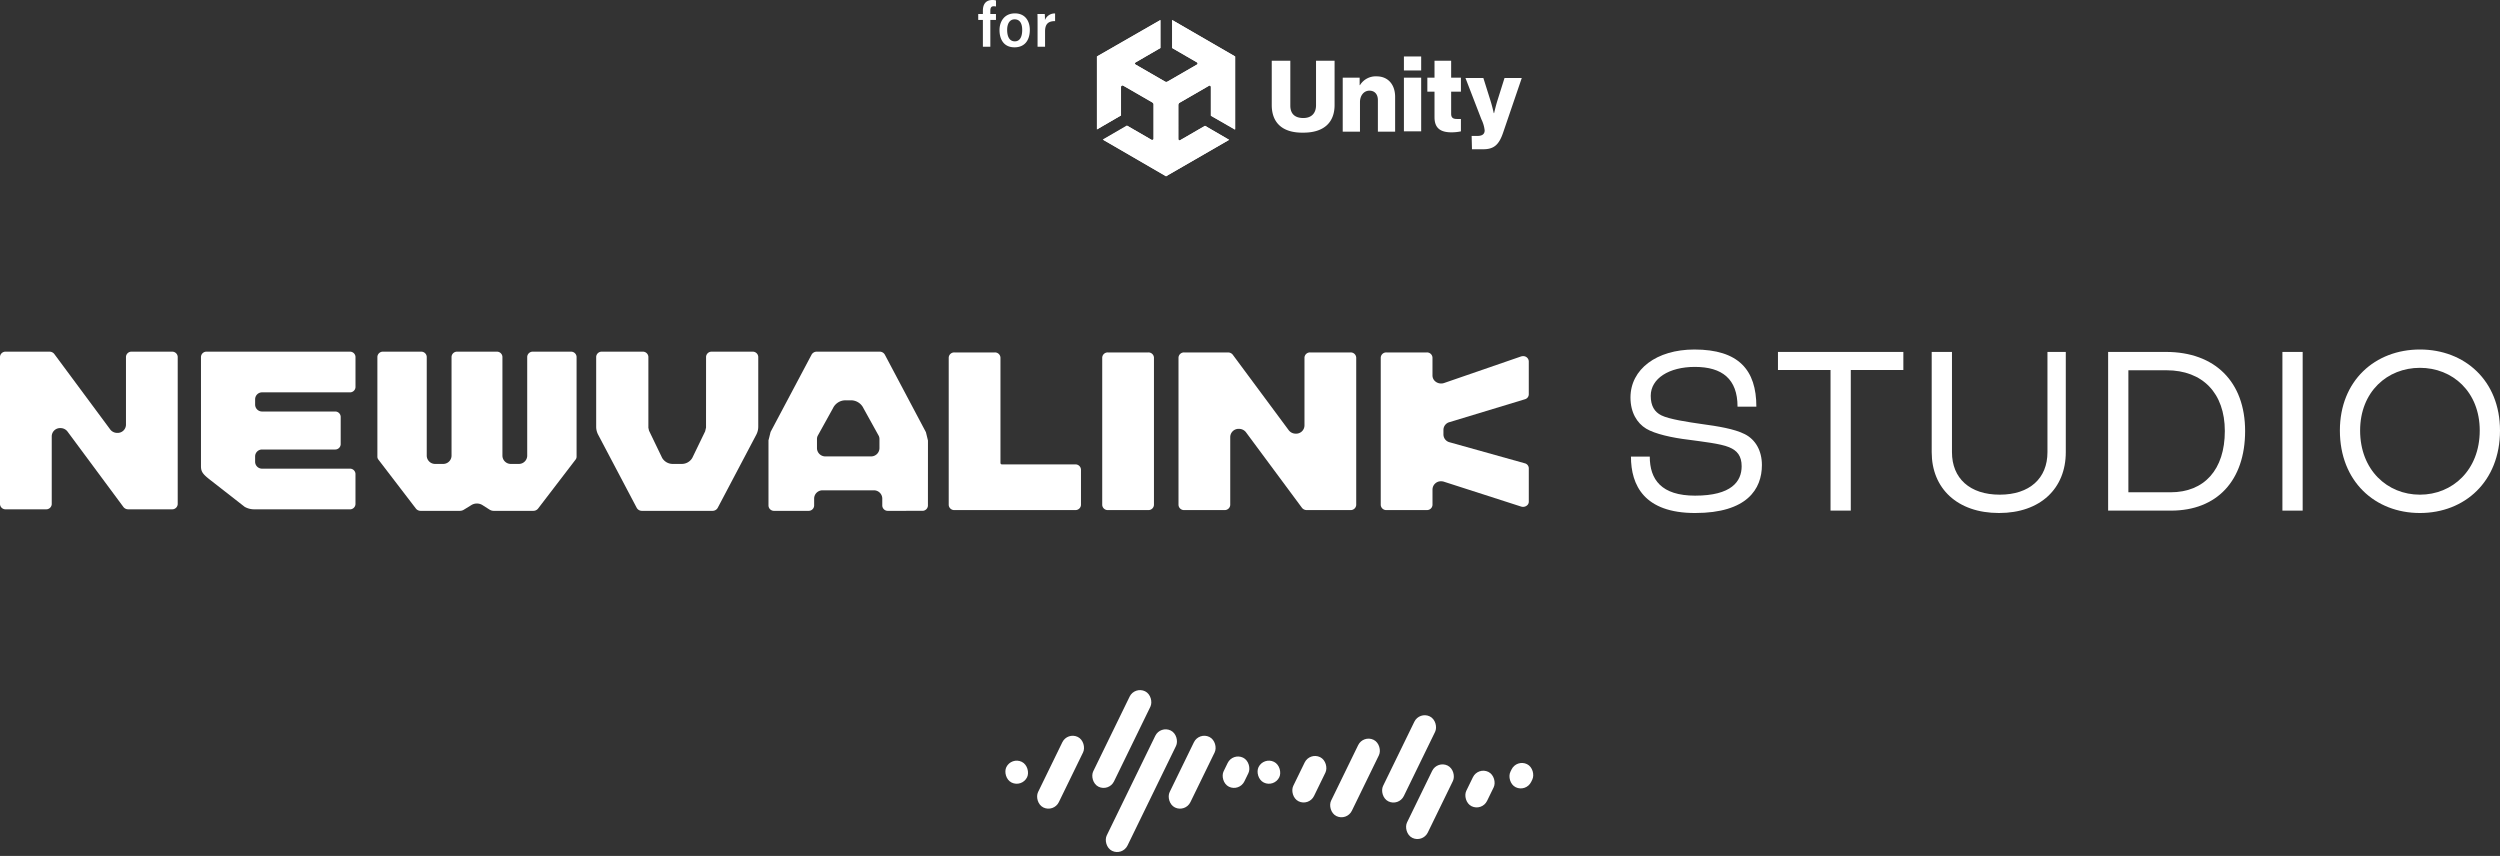
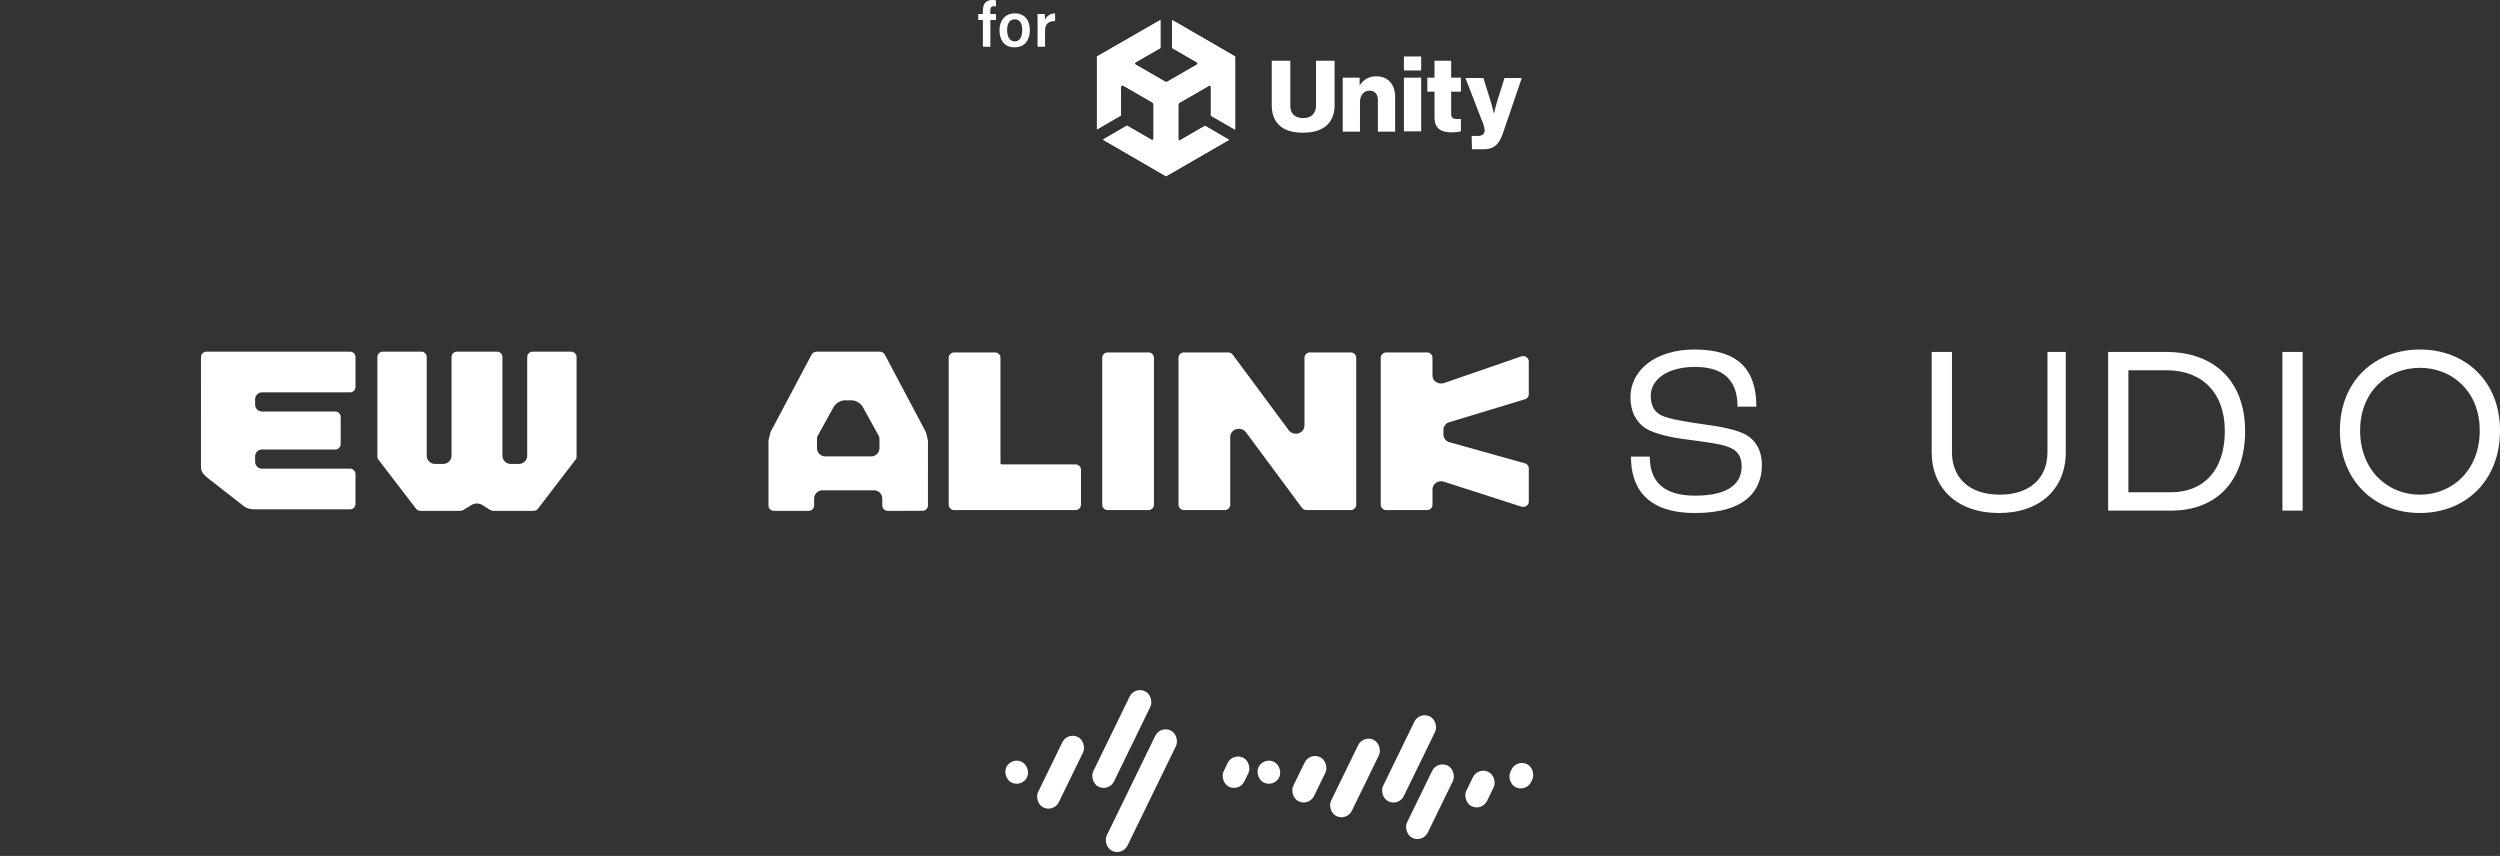
<svg xmlns="http://www.w3.org/2000/svg" id="组件_19_1" data-name="组件 19 – 1" width="972.422" height="332.919" viewBox="0 0 972.422 332.919">
  <rect x="0" y="0" width="972.422" height="332.919" fill="#333333" stroke="none" />
  <defs>
    <style>
      .cls-1 {
        fill: #fff;
      }
    </style>
  </defs>
  <g id="组_67" data-name="组 67" transform="translate(-913.789 -436.124)">
    <g id="组_36" data-name="组 36" transform="translate(36.964 6.418)">
      <path id="路径_14" data-name="路径 14" class="cls-1" d="M628.828,159.489h7.321c0,8.914,4.5,15.191,17.63,15.191,14.17,0,18.109-5.531,18.109-11.443,0-3.946-1.691-6.094-4.883-7.4-3.376-1.416-10.407-2.164-15.755-2.911-6.377-.747-13.134-2.255-16.51-4.312-3.565-2.164-6.094-6.293-6.094-12.113,0-10.971,10.125-18.666,24.851-18.666,17.264,0,24.113,7.984,24.113,22.231h-7.322c0-10.788-6-15.466-16.6-15.466-10.033,0-17.164,4.5-17.164,11.245,0,3.947,1.5,6.293,4.129,7.6,3,1.508,10.407,2.621,15.755,3.383,6.194.838,12.662,1.874,16.7,3.931,4.121,2.072,6.658,6.384,6.658,12.006,0,9.386-5.813,18.666-25.987,18.666-19.794,0-24.951-10.788-24.951-21.941" transform="translate(882.385 447.82)" />
-       <path id="路径_15" data-name="路径 15" class="cls-1" d="M705.957,125.807H685.509v-7.04h48.774v7.04H713.834v54.685h-7.877Z" transform="translate(882.888 447.828)" />
      <path id="路径_16" data-name="路径 16" class="cls-1" d="M744.783,157.79V118.768h7.885V157.79c0,10.132,6.941,16.5,18.574,16.5s18.567-6.37,18.567-16.5V118.768h7.13V157.79c0,14.062-9.85,23.631-25.979,23.631-16.227,0-26.177-9.569-26.177-23.631" transform="translate(883.413 447.828)" />
      <path id="路径_17" data-name="路径 17" class="cls-1" d="M812.809,118.767h22.512c19.039,0,30.771,11.626,30.771,30.764,0,19.32-10.978,30.961-28.8,30.961H812.809ZM837.1,173.362c13.134,0,21.1-8.822,21.1-23.831,0-14.719-8.632-23.632-22.695-23.632H820.686v47.463Z" transform="translate(884.014 447.828)" />
      <rect id="矩形_14" data-name="矩形 14" class="cls-1" width="7.877" height="61.725" transform="translate(1764.613 566.596)" />
      <path id="路径_18" data-name="路径 18" class="cls-1" d="M902.161,149.356c0-19.412,13.691-31.525,31.136-31.525s31.145,12.113,31.145,31.525c0,19.793-13.69,32.074-31.145,32.074s-31.136-12.282-31.136-32.074m54.4,0c0-15.1-10.6-24.395-23.268-24.395s-23.259,9.294-23.259,24.395c0,15.374,10.6,24.943,23.259,24.943s23.268-9.569,23.268-24.943" transform="translate(884.805 447.82)" />
-       <path id="路径_19" data-name="路径 19" class="cls-1" d="M49.887,179.985a2.344,2.344,0,0,1-1.848-.859L26.231,149.7a3.392,3.392,0,0,0-2.706-1.306,3.24,3.24,0,0,0-3.4,3.118v26.482a2.133,2.133,0,0,1-2.246,1.991H2.243A2.13,2.13,0,0,1,0,177.993V120.657a2.13,2.13,0,0,1,2.243-1.989h17a2.342,2.342,0,0,1,1.844.859l21.808,29.425a3.4,3.4,0,0,0,2.71,1.308A3.24,3.24,0,0,0,49,147.142V120.657a2.13,2.13,0,0,1,2.243-1.989H66.881a2.13,2.13,0,0,1,2.243,1.989v57.336a2.13,2.13,0,0,1-2.243,1.991Z" transform="translate(876.825 447.828)" />
      <path id="路径_20" data-name="路径 20" class="cls-1" d="M368.028,180.28a2.13,2.13,0,0,1-2.243-1.991V120.952a2.13,2.13,0,0,1,2.243-1.989h15.64a2.133,2.133,0,0,1,2.247,1.989v41a.561.561,0,0,0,.561.561h28.512a2.13,2.13,0,0,1,2.243,1.991v13.784a2.13,2.13,0,0,1-2.243,1.991Z" transform="translate(880.06 447.83)" />
      <path id="路径_21" data-name="路径 21" class="cls-1" d="M504.268,180.28a2.344,2.344,0,0,1-1.848-.859l-21.808-29.427a3.392,3.392,0,0,0-2.706-1.306,3.24,3.24,0,0,0-3.4,3.118v26.482a2.133,2.133,0,0,1-2.246,1.991H456.624a2.13,2.13,0,0,1-2.243-1.991V120.952a2.13,2.13,0,0,1,2.243-1.989h17a2.342,2.342,0,0,1,1.844.859l21.808,29.425a3.4,3.4,0,0,0,2.71,1.308,3.24,3.24,0,0,0,3.395-3.118V120.952a2.13,2.13,0,0,1,2.243-1.989h15.641a2.13,2.13,0,0,1,2.243,1.989v57.336a2.13,2.13,0,0,1-2.243,1.991Z" transform="translate(880.844 447.83)" />
      <path id="路径_22" data-name="路径 22" class="cls-1" d="M98.149,179.985a7.466,7.466,0,0,1-3.658-.96L81.218,168.665c-2.932-2.283-3.728-3.219-3.728-5.443V120.657a2.129,2.129,0,0,1,2.243-1.989h55.614a2.13,2.13,0,0,1,2.243,1.989V132.5a2.13,2.13,0,0,1-2.243,1.99h-34.1a2.7,2.7,0,0,0-2.695,2.7v2.059a2.7,2.7,0,0,0,2.695,2.695h28.343a2.131,2.131,0,0,1,2.243,1.991v10.794a2.13,2.13,0,0,1-2.243,1.991H101.242a2.7,2.7,0,0,0-2.695,2.695v2.059a2.7,2.7,0,0,0,2.695,2.7h34.1a2.13,2.13,0,0,1,2.243,1.99v11.84a2.13,2.13,0,0,1-2.243,1.991Z" transform="translate(877.51 447.828)" />
-       <path id="路径_23" data-name="路径 23" class="cls-1" d="M247.676,180.58a2.3,2.3,0,0,1-2.034-1.15l-15.014-28.472a6.676,6.676,0,0,1-.766-3.092V120.657a2.133,2.133,0,0,1,2.247-1.989h15.81a2.133,2.133,0,0,1,2.247,1.989v27.6l.244,1.126,5.1,10.585a4.754,4.754,0,0,0,4.184,2.363h3.38A4.735,4.735,0,0,0,267.241,160l5-10.335.348-1.46.015-27.546a2.13,2.13,0,0,1,2.243-1.989h15.815a2.129,2.129,0,0,1,2.243,1.989v27.2a6.677,6.677,0,0,1-.77,3.108l-15.01,28.467a2.287,2.287,0,0,1-2.034,1.148Z" transform="translate(878.858 447.828)" />
      <path id="路径_24" data-name="路径 24" class="cls-1" d="M534.6,180.28a2.13,2.13,0,0,1-2.243-1.991V120.952a2.129,2.129,0,0,1,2.243-1.989h15.64a2.129,2.129,0,0,1,2.243,1.989v6.979a2.973,2.973,0,0,0,1.033,2.245,3.506,3.506,0,0,0,2.331.87,3.6,3.6,0,0,0,1.152-.19l29.919-10.326a2.5,2.5,0,0,1,.782-.123,2.129,2.129,0,0,1,2.239,1.993v12.9a2.025,2.025,0,0,1-1.5,1.877L559.01,146.1a3.131,3.131,0,0,0-2.266,2.941v1.88a3.138,3.138,0,0,0,2.352,2.97l29.29,8.192a2.035,2.035,0,0,1,1.559,1.9v13.055a1.866,1.866,0,0,1-.654,1.4,2.4,2.4,0,0,1-1.585.59,2.6,2.6,0,0,1-.685-.095l-30.17-9.712a3.677,3.677,0,0,0-1-.141,3.25,3.25,0,0,0-3.361,3.115v6.088a2.13,2.13,0,0,1-2.243,1.991Z" transform="translate(881.534 447.83)" />
      <path id="路径_25" data-name="路径 25" class="cls-1" d="M342.8,180.58a2.13,2.13,0,0,1-2.242-1.991V175.71a3.249,3.249,0,0,0-3.365-3.113H317.419a3.249,3.249,0,0,0-3.365,3.113v2.878a2.13,2.13,0,0,1-2.243,1.991H298.539a2.13,2.13,0,0,1-2.243-1.991V153.1l.112-.373.7-2.838,15.916-30a2.277,2.277,0,0,1,2.072-1.223h24.414a2.266,2.266,0,0,1,2.061,1.2l15.969,30.135.788,3.243-.015,25.338a2.13,2.13,0,0,1-2.243,1.991Zm-16.421-42.995a5.4,5.4,0,0,0-5.015,3.11l-5.939,10.719a2.921,2.921,0,0,0-.267,1.216v3.664a3.249,3.249,0,0,0,3.365,3.112h17.57a3.252,3.252,0,0,0,3.367-3.112V152.63a2.867,2.867,0,0,0-.247-1.169l-5.985-10.812a5.37,5.37,0,0,0-4.988-3.064Z" transform="translate(879.446 447.828)" />
      <path id="路径_26" data-name="路径 26" class="cls-1" d="M190.748,180.58a2.976,2.976,0,0,1-1.6-.468l-2.733-1.741a4.1,4.1,0,0,0-4.35-.035l-2.935,1.806a3,3,0,0,1-1.559.439H162.352a2.332,2.332,0,0,1-1.856-.872l-14.62-19.086a1.8,1.8,0,0,1-.371-1.1V120.657a2.13,2.13,0,0,1,2.243-1.989H162.46a2.13,2.13,0,0,1,2.243,1.989v38.559a3.252,3.252,0,0,0,3.368,3.113h2.912a3.249,3.249,0,0,0,3.365-3.113V120.657a2.129,2.129,0,0,1,2.243-1.989H191.9a2.13,2.13,0,0,1,2.243,1.989v38.559a3.249,3.249,0,0,0,3.363,3.113h2.912a3.249,3.249,0,0,0,3.364-3.113V120.657a2.133,2.133,0,0,1,2.247-1.989h14.708a2.133,2.133,0,0,1,2.247,1.989v38.869a1.8,1.8,0,0,1-.375,1.1L208,179.706a2.34,2.34,0,0,1-1.856.874Z" transform="translate(878.112 447.828)" />
      <path id="路径_27" data-name="路径 27" class="cls-1" d="M427.212,180.28a2.13,2.13,0,0,1-2.243-1.991V120.952a2.13,2.13,0,0,1,2.243-1.989h15.64a2.129,2.129,0,0,1,2.243,1.989v57.336a2.13,2.13,0,0,1-2.243,1.991Z" transform="translate(880.584 447.83)" />
    </g>
    <g id="组_37" data-name="组 37" transform="translate(-0.083 -4.507)">
      <path id="路径_28" data-name="路径 28" class="cls-1" d="M386.456,20.838V10.414h-1.811v-2.3h1.811V6.808c0-2.411,1.05-4.146,3.755-4.146a4.648,4.648,0,0,1,1.344.183V5.19a4.387,4.387,0,0,0-.923-.089c-.966,0-1.278.651-1.278,1.726V8.118h2.186v2.3h-2.186V20.838Zm18.252-6.548c0,3.7-1.72,6.78-5.957,6.78-4.277,0-5.828-3.257-5.828-6.714,0-3.226,1.806-6.486,5.994-6.486C402.847,7.87,404.708,10.769,404.708,14.29Zm-8.814,0c0,2.787,1.024,4.456,2.98,4.456,1.912,0,2.872-1.648,2.872-4.443,0-2.6-.965-4.116-2.956-4.116C396.911,10.191,395.895,11.821,395.895,14.295Zm11.832-1.866c0-2.069-.008-3.518-.049-4.311h2.845c.06.567.077,1.376.077,2.348a4.032,4.032,0,0,1,3.939-2.561v2.97c-2.7.007-3.9,1.16-3.9,4.022v5.941h-2.916Z" transform="translate(909.729 437.968)" />
      <path id="路径_29" data-name="路径 29" class="cls-1" d="M489.816,41.77V24.548h7.226V42.025c0,2.915,1.521,4.812,5.065,4.812,3.294,0,4.933-2.018,4.933-4.933V24.548h7.218V41.77c0,6.711-4.051,10.762-12.157,10.762-8.234.128-12.285-3.924-12.285-10.762m27.731-10.637h6.458v2.915h.127a7.173,7.173,0,0,1,6.458-3.419c4.558,0,7.218,3.294,7.218,7.978v13.55H531.1V39.87c0-2.153-1.139-3.672-3.291-3.672s-3.673,1.9-3.673,4.432V52.153h-6.711V31.133Zm23.68-8.231h6.713v5.446h-6.713Zm0,8.231h6.713V52.025h-6.713Zm11.9,15.448v-10h-2.787V31.133h2.787V24.548H559.6v6.585h3.8v5.444h-3.8v8.613c0,1.646.886,2.017,2.279,2.017h1.52v4.819a17.612,17.612,0,0,1-3.672.381C555.916,52.406,553.13,51.139,553.13,46.581ZM567.566,53.8h2.279c1.9,0,2.787-.76,2.787-2.153a12.858,12.858,0,0,0-1.267-4.305l-6.2-16.078h6.964l2.784,8.863c.635,2.018,1.267,4.811,1.267,4.811h.128s.633-2.787,1.265-4.811l2.788-8.863h6.711l-7.218,21.143c-1.646,4.933-3.674,6.586-7.847,6.586H567.7Z" transform="translate(918.725 439.7)" />
      <path id="路径_30" data-name="路径 30" class="cls-1" d="M480.992,52.385V24.019L456.436,9.837V20.721l9.623,5.572c.379.253.379.76,0,.886L454.653,33.77a.968.968,0,0,1-1.014,0l-11.395-6.585a.487.487,0,0,1,0-.886l9.623-5.579V9.837L427.175,24.019V52.385l9.37-5.446V35.794a.6.6,0,0,1,.76-.5l11.4,6.585a.96.96,0,0,1,.507.9V55.923a.6.6,0,0,1-.669.525.556.556,0,0,1-.092-.018l-9.623-5.564-9.369,5.444,24.565,14.31,24.566-14.183-9.37-5.446-9.623,5.572c-.381.253-.76,0-.76-.507V42.887A1.061,1.061,0,0,1,459.34,42l11.394-6.586c.382-.253.761,0,.761.507V47.067Z" transform="translate(913.367 438.582)" />
      <path id="路径_31" data-name="路径 31" class="cls-1" d="M451.906,69.5,476.471,55.32,467.1,49.873l-9.623,5.571c-.381.254-.76,0-.76-.506V41.77a1.063,1.063,0,0,1,.506-.886L468.619,34.3c.381-.254.76,0,.76.507V45.949l9.381,5.444V22.9L451.906,38.478Z" transform="translate(915.482 439.7)" />
      <path id="路径_32" data-name="路径 32" class="cls-1" d="M456.436,9.837V20.721l9.623,5.572c.379.253.379.76,0,.886L454.653,33.77a.968.968,0,0,1-1.014,0l-11.394-6.585a.486.486,0,0,1,0-.886l9.623-5.579V9.837L427.175,24.019,454.02,39.595l26.855-15.576Z" transform="translate(913.367 438.582)" />
      <path id="路径_33" data-name="路径 33" class="cls-1" d="M448.575,55.444l-9.628-5.572-9.366,5.446L454.147,69.5V38.477L427.176,22.9V51.267l9.37-5.446V34.677a.6.6,0,0,1,.673-.518.588.588,0,0,1,.087.018l11.4,6.585a.962.962,0,0,1,.507.9V54.805c.125.513-.254.9-.635.639" transform="translate(913.367 439.7)" />
    </g>
  </g>
  <g id="组_54" data-name="组 54" transform="translate(-913.789 -436.124)">
    <rect id="矩形_28" data-name="矩形 28" class="cls-1" width="8.979" height="52.08" rx="4.49" transform="matrix(0.899, 0.438, -0.438, 0.899, 1365.122, 718.297)" />
-     <rect id="矩形_29" data-name="矩形 29" class="cls-1" width="8.979" height="30.53" rx="4.49" transform="matrix(0.899, 0.438, -0.438, 0.899, 1380.153, 720.798)" />
    <rect id="矩形_31" data-name="矩形 31" class="cls-1" width="8.979" height="41.305" rx="4.49" transform="matrix(0.899, 0.438, -0.438, 0.899, 1355.148, 703.043)" />
    <rect id="矩形_32" data-name="矩形 32" class="cls-1" width="8.979" height="30.53" rx="4.49" transform="matrix(0.899, 0.438, -0.438, 0.899, 1328.97, 720.798)" />
    <rect id="矩形_33" data-name="矩形 33" class="cls-1" width="8.979" height="8.979" rx="4.49" transform="matrix(0.899, 0.438, -0.438, 0.899, 1307.186, 730.483)" />
    <rect id="矩形_30" data-name="矩形 30" class="cls-1" width="8.979" height="12.571" rx="4.49" transform="matrix(0.899, 0.438, -0.438, 0.899, 1393.277, 728.869)" />
    <rect id="矩形_28-2" data-name="矩形 28" class="cls-1" width="8.979" height="36.768" rx="4.49" transform="matrix(0.899, 0.438, -0.438, 0.899, 1465.895, 712.812)" />
    <rect id="矩形_29-2" data-name="矩形 29" class="cls-1" width="8.979" height="31.291" rx="4.49" transform="matrix(0.899, 0.438, -0.438, 0.899, 1472.819, 731.935)" />
    <rect id="矩形_31-2" data-name="矩形 31" class="cls-1" width="8.979" height="33.008" rx="4.49" transform="matrix(0.899, 0.438, -0.438, 0.899, 1444.04, 721.918)" />
    <rect id="矩形_32-2" data-name="矩形 32" class="cls-1" width="8.979" height="19.11" rx="4.49" transform="matrix(0.899, 0.438, -0.438, 0.899, 1423.233, 728.663)" />
    <rect id="矩形_33-2" data-name="矩形 33" class="cls-1" width="8.979" height="8.979" rx="4.49" transform="matrix(0.899, 0.438, -0.438, 0.899, 1405.284, 730.483)" />
    <rect id="矩形_30-2" data-name="矩形 30" class="cls-1" width="8.979" height="14.867" rx="4.49" transform="matrix(0.899, 0.438, -0.438, 0.899, 1488.679, 734.396)" />
    <rect id="矩形_66" data-name="矩形 66" class="cls-1" width="8.979" height="9.999" rx="4.49" transform="matrix(0.899, 0.438, -0.438, 0.899, 1503.702, 731.382)" />
  </g>
</svg>